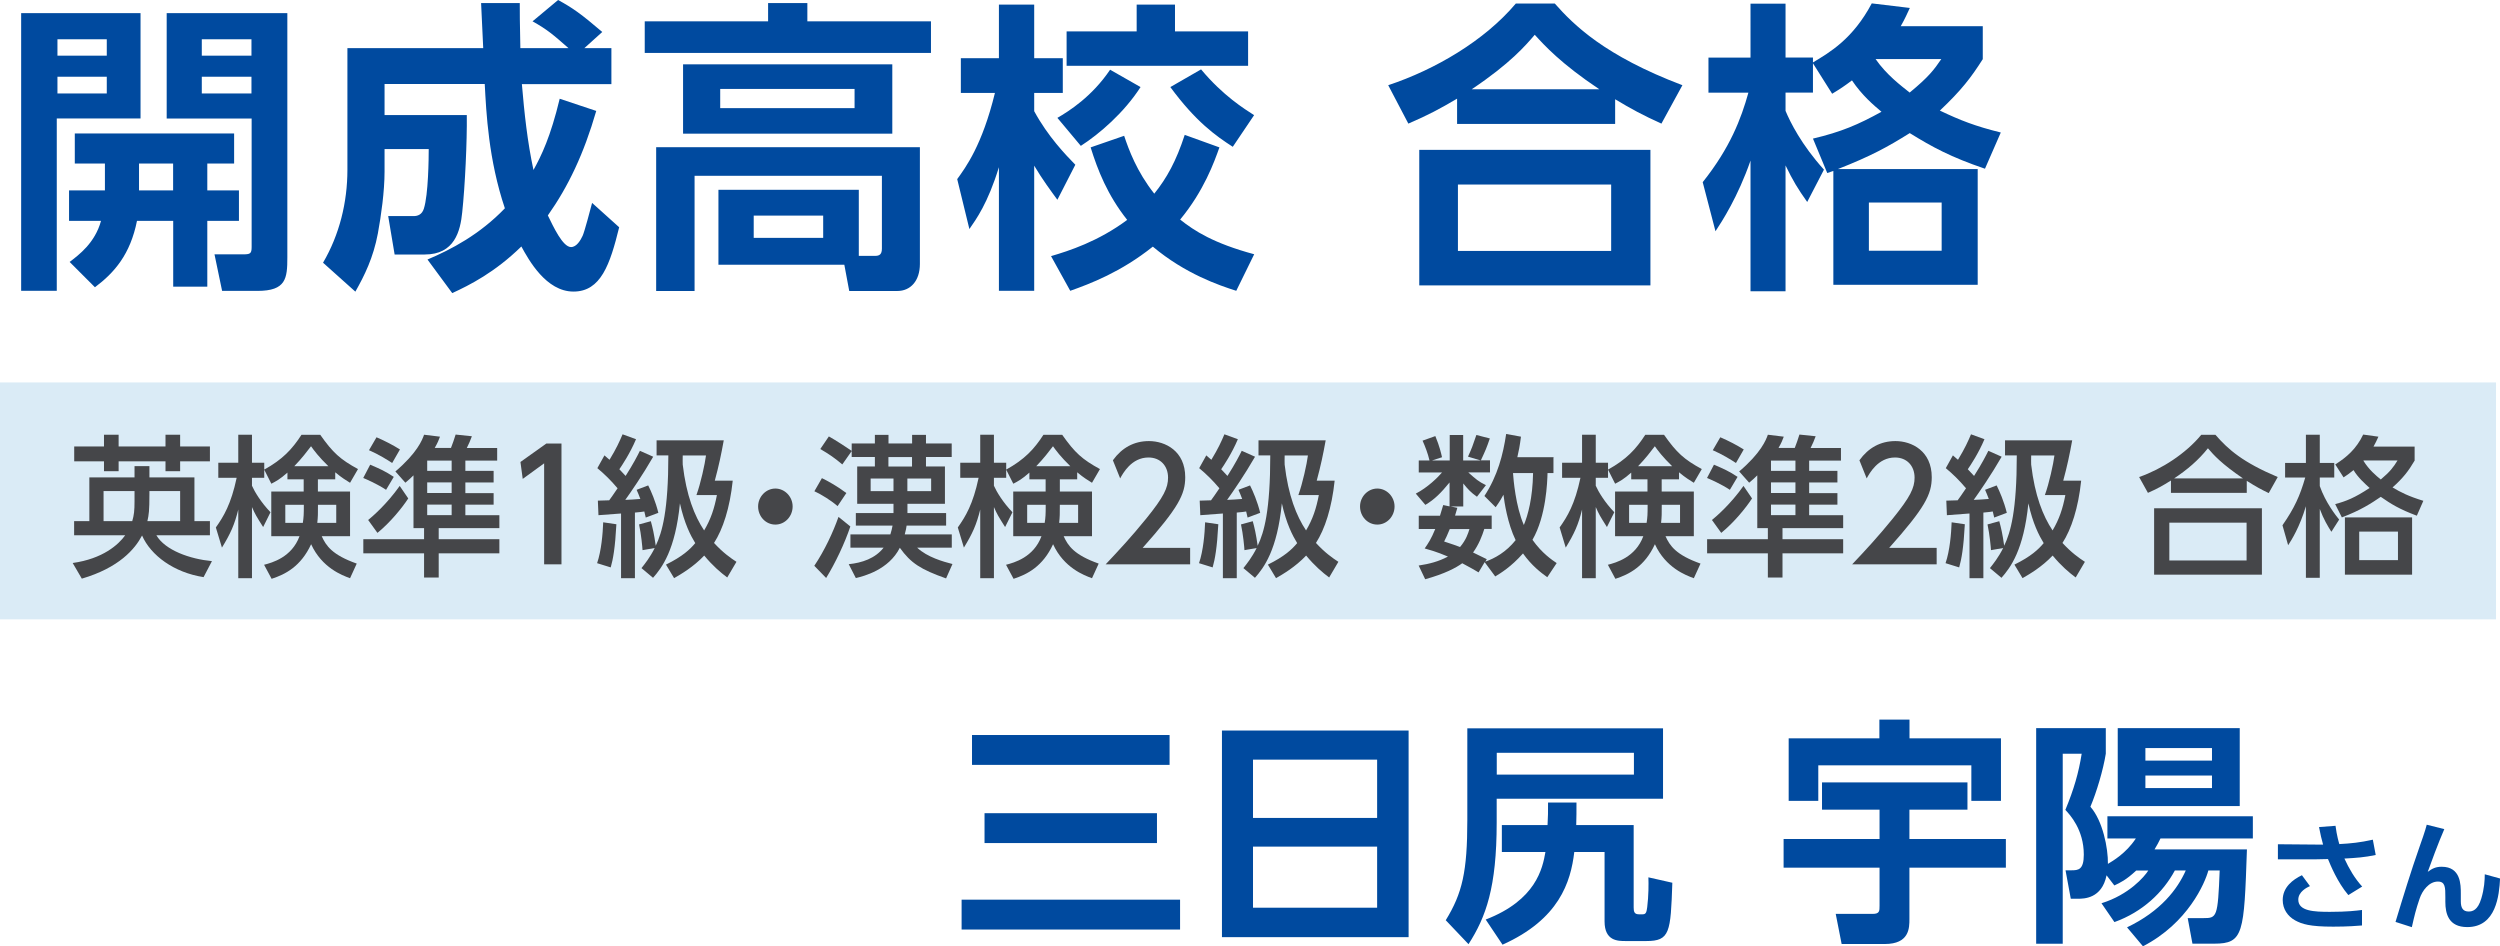
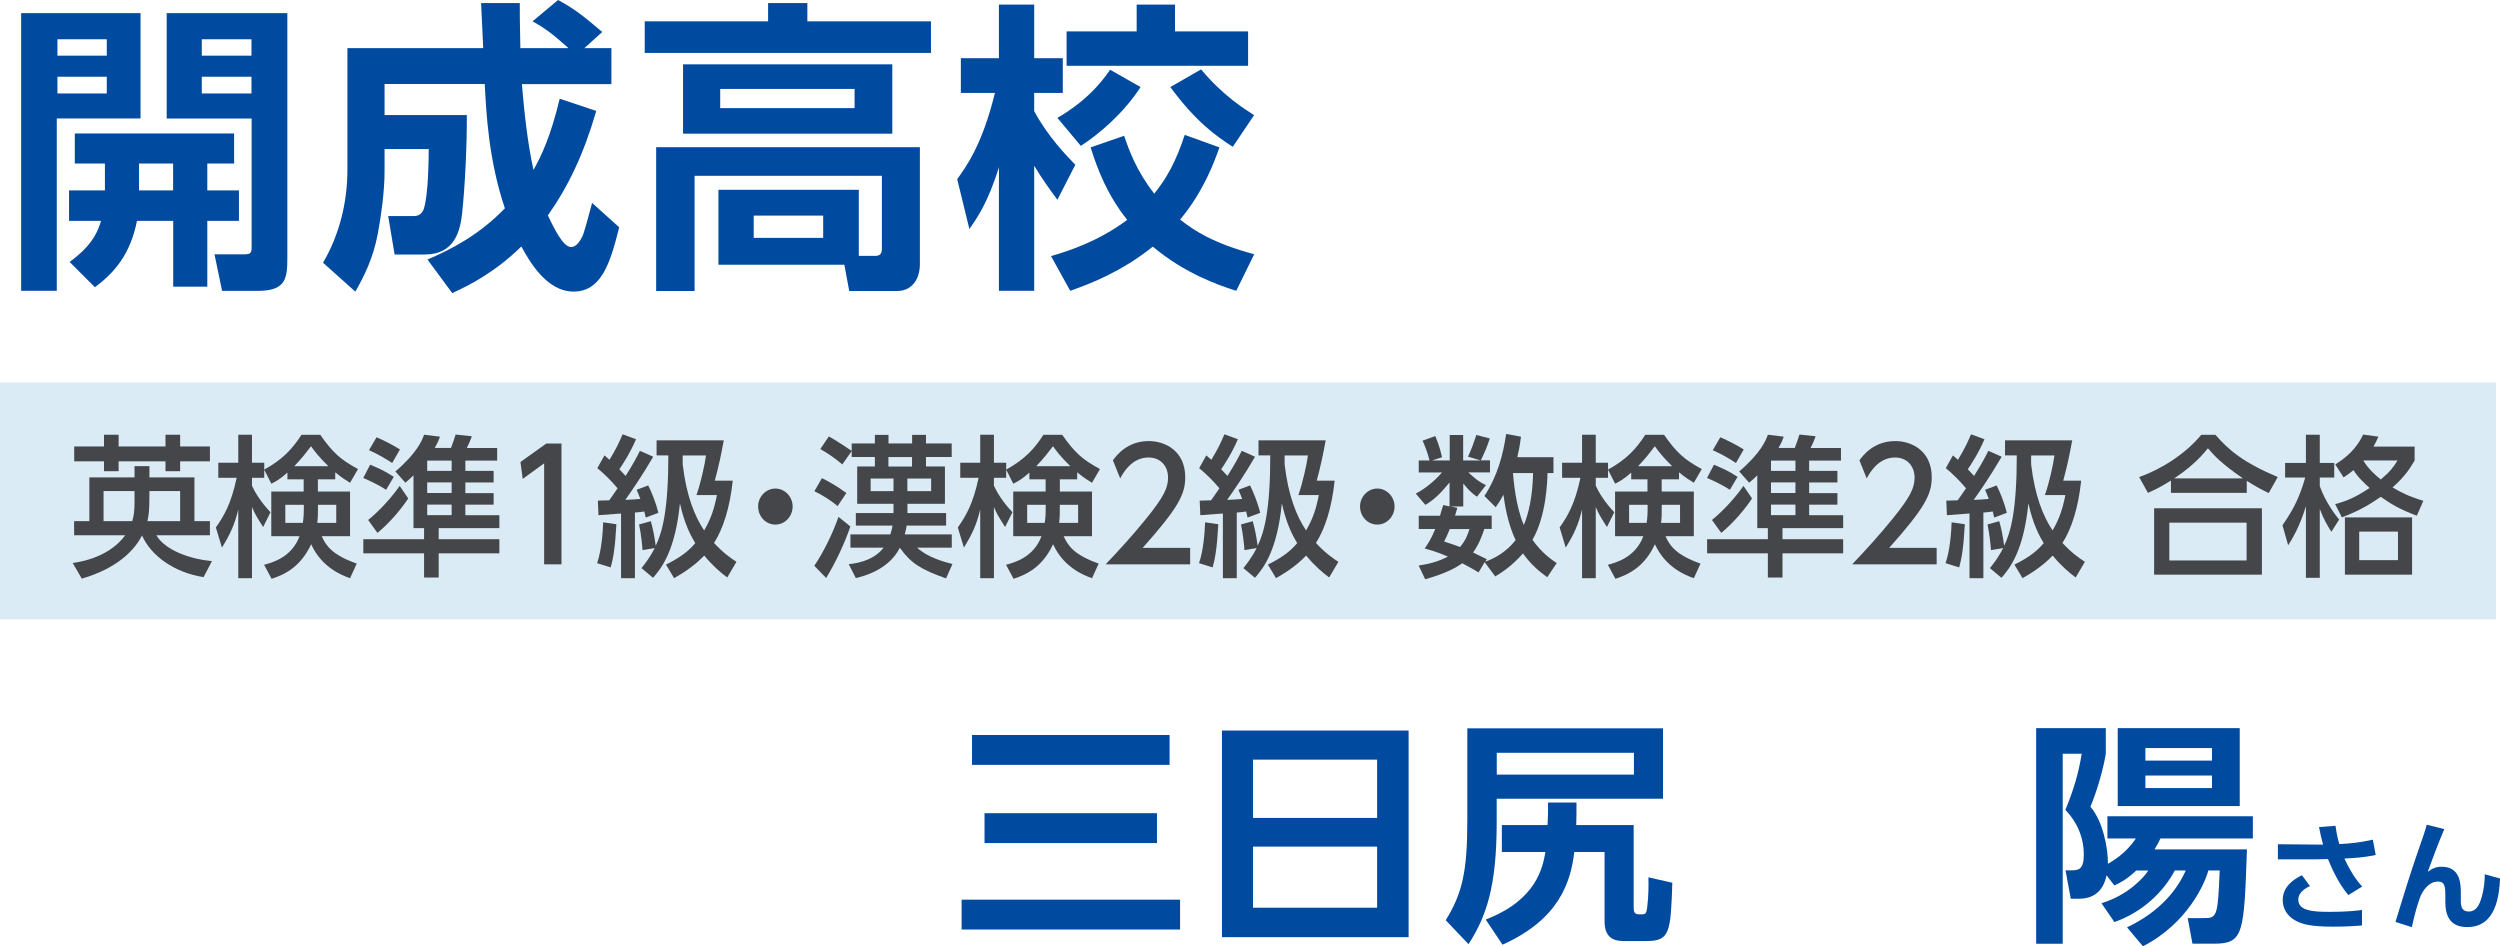
<svg xmlns="http://www.w3.org/2000/svg" id="_レイヤー_2" viewBox="0 0 295.47 111.84">
  <defs>
    <style>.cls-1{fill:#454649;}.cls-1,.cls-2,.cls-3{stroke-width:0px;}.cls-2{fill:#daebf6;}.cls-3{fill:#004a9f;}</style>
  </defs>
  <g id="_デザイン">
    <path class="cls-3" d="M2.5,1.55h14.11v12.45H6.71v20.37H2.5V1.55ZM6.79,4.64v1.94h5.83v-1.94h-5.83ZM6.79,9.07v1.98h5.83v-1.98h-5.83ZM12.4,22.5v-3.17h-3.56v-3.56h18.83v3.56h-3.17v3.17h3.74v3.6h-3.74v7.78h-4.03v-7.78h-4.28c-.79,3.96-2.66,6.12-4.97,7.85l-2.99-2.99c1.08-.83,2.99-2.23,3.71-4.86h-3.78v-3.6h4.25ZM20.46,22.5v-3.17h-4.03v3.17h4.03ZM19.71,1.55h14.25v28.87c0,2.48-.14,3.96-3.53,3.96h-4.18l-.9-4.32h3.35c.86,0,1.04-.07,1.04-.86v-15.19h-10.04V1.55ZM23.85,4.64v1.94h5.87v-1.94h-5.87ZM23.85,9.07v1.98h5.87v-1.98h-5.87Z" />
    <path class="cls-3" d="M50.53,30.67c2.81-1.19,6.16-2.95,9.14-6.05-1.94-5.76-2.2-11.3-2.38-14.69h-11.84v3.67h9.72c.04,3.1-.21,8.39-.54,11.48-.22,2.23-.9,5-4.43,5h-3.56l-.76-4.54h3.02c.47,0,.97-.18,1.19-.86.54-1.66.58-6.01.58-7.06h-5.22v2.66c0,2.34-.4,5.18-.79,7.31-.54,2.88-1.58,4.97-2.66,6.88l-3.82-3.42c1.94-3.31,2.88-7.13,2.88-10.98V5.69h16.05c-.04-.76-.22-4.46-.25-5.33h4.57c0,1.22,0,2.02.07,5.33h5.69c-1.84-1.62-2.52-2.2-4.25-3.17l3.02-2.52c1.73.94,2.74,1.66,5.22,3.78l-2.12,1.91h3.2v4.25h-10.58c.29,3.42.65,6.8,1.37,10.15.94-1.69,2.02-3.92,3.1-8.42l4.32,1.44c-1.48,5.11-3.31,8.93-5.72,12.35.65,1.33,1.76,3.74,2.74,3.74.65,0,1.12-.79,1.37-1.33.22-.47.9-3.06,1.12-3.89l3.2,2.88c-1.08,4.39-2.16,7.6-5.4,7.6s-5.29-3.74-6.16-5.33c-3.13,3.06-6.12,4.57-8.17,5.51l-2.92-3.96Z" />
    <path class="cls-3" d="M110.03,6.26h-33.83v-3.74h14.58V.36h4.64v2.16h14.61v3.74ZM84.91,31.28v-8.85h16.59v7.81h1.94c.5,0,.79-.18.79-.86v-8.6h-22.14v13.61h-4.54v-16.99h31.17v13.79c0,2.02-1.12,3.2-2.66,3.2h-5.69l-.58-3.1h-14.9ZM105.46,15.8h-24.73V7.6h24.73v8.21ZM101,10.51h-15.88v2.27h15.88v-2.27ZM97.29,25.48h-8.21v2.63h8.21v-2.63Z" />
    <path class="cls-3" d="M113.13,21.17c1.01-1.4,2.95-4,4.46-10.19h-4.03v-4.1h4.5V.54h4.17v6.34h3.38v4.1h-3.38v2.16c1.62,2.99,3.71,5.15,4.86,6.33l-2.12,4.14c-.76-1.04-1.76-2.38-2.74-4.03v14.79h-4.17v-14.61c-1.33,4.32-2.7,6.16-3.49,7.31l-1.44-5.9ZM144.12,17.42c-.61,1.73-1.84,5.15-4.64,8.53,1.66,1.33,3.96,2.81,8.75,4.1l-2.12,4.32c-2.05-.65-6.05-2.02-9.86-5.22-3.78,3.02-7.42,4.39-9.76,5.22l-2.27-4.1c2.09-.61,5.58-1.73,9-4.28-2.34-2.95-3.49-5.9-4.32-8.57l3.96-1.37c.54,1.62,1.48,4.21,3.56,6.84,1.48-1.84,2.59-3.85,3.6-6.95l4.1,1.48ZM134.8,10.29c-1.94,3.02-4.86,5.54-7.06,6.95l-2.77-3.31c1.37-.79,4.1-2.52,6.23-5.69l3.6,2.05ZM134.33.54h4.54v3.17h8.64v4.07h-21.45V3.71h8.28V.54ZM141.96,8.21c2.59,3.1,5.08,4.64,6.26,5.4l-2.52,3.74c-2.02-1.3-4.39-2.99-7.38-7.06l3.63-2.09Z" />
-     <path class="cls-3" d="M196.36,14.61c-2.23-1.01-3.56-1.73-5.47-2.88v2.92h-18.68v-2.99c-2.02,1.19-3.35,1.91-5.76,2.95l-2.38-4.54c5.54-1.84,11.38-5.26,15.08-9.65h4.61c2.23,2.52,5.87,6.16,15.08,9.65l-2.48,4.54ZM195.06,17.71v16.02h-27.32v-16.02h27.32ZM190.42,21.81h-18.11v7.85h18.11v-7.85ZM189.02,10.55c-4.57-3.06-6.48-5.18-7.63-6.44-1.08,1.26-2.88,3.38-7.45,6.44h15.08Z" />
-     <path class="cls-3" d="M234.34,3.1v3.89c-1.37,2.16-2.52,3.67-5.07,6.08,2.41,1.15,4.17,1.84,7.2,2.59l-1.87,4.28c-4.03-1.37-6.23-2.56-8.89-4.21-2.59,1.62-4.54,2.7-8.49,4.25h16.52v13.68h-17.06v-13.46c-.29.11-.4.14-.72.25l-1.69-4.07c3.35-.79,5.36-1.66,8.1-3.17-.94-.79-2.3-1.94-3.49-3.71-.9.68-1.4,1.01-2.34,1.58l-2.27-3.6v3.46h-3.24v2.16c.54,1.3,1.87,4,4.54,6.95l-1.98,3.82c-1.12-1.58-1.69-2.52-2.56-4.32v14.87h-4.14v-15.44c-1.48,4.28-3.38,7.2-4.14,8.35l-1.51-5.8c3.24-4.07,4.54-7.49,5.4-10.58h-4.72v-4.14h4.97V.43h4.14v6.37h3.24v.58c1.98-1.19,4.72-2.77,6.95-6.98l4.5.54c-.32.68-.58,1.3-1.08,2.16h9.72ZM229.48,23.94h-8.6v5.69h8.6v-5.69ZM221.67,6.98c1.3,1.87,2.99,3.13,4.03,3.96,2.27-1.87,2.88-2.7,3.74-3.96h-7.78Z" />
    <path class="cls-3" d="M113.65,106.33h25.82v3.53h-25.82v-3.53ZM114.88,86.87h23.35v3.53h-23.35v-3.53ZM116.36,96.11h20.38v3.53h-20.38v-3.53Z" />
    <path class="cls-3" d="M166.48,86.34v24.42h-22.06v-24.42h22.06ZM148.09,96.67h14.67v-6.89h-14.67v6.89ZM148.09,100.06v7.22h14.67v-7.22h-14.67Z" />
    <path class="cls-3" d="M196.55,86.08v8.32h-19.66v2.83c0,7.64-1.26,11.14-3.33,14.36l-2.69-2.83c1.96-3.19,2.55-5.74,2.55-11.84v-10.84h23.13ZM193.08,97.51v9.74c0,.5.08.81.62.81h.45c.42,0,.45-.31.53-.84.17-1.37.17-2.74.14-3.53l2.83.64c-.2,5.88-.28,6.89-3.08,6.89h-2.44c-.92,0-2.49,0-2.49-2.32v-8.2h-3.58c-.42,3.56-1.79,7.95-8.48,10.95l-1.99-2.97c5.96-2.3,6.72-6.05,7.06-7.98h-5.15v-3.19h5.4c.06-.9.06-1.65.06-2.66h3.36c0,1.04,0,1.74-.03,2.66h6.8ZM193.11,88.97h-16.21v2.58h16.21v-2.58Z" />
-     <path class="cls-3" d="M215.34,92.47h17.19v3.22h-6.86v3.47h11.4v3.39h-11.4v6.08c0,1.04,0,2.94-2.91,2.94h-5.1l-.7-3.56h4.37c.81,0,.81-.34.81-.95v-4.51h-11.34v-3.39h11.34v-3.47h-6.8v-3.22ZM211.4,87.26h10.72v-2.21h3.56v2.21h10.81v7.39h-3.5v-4.2h-18.09v4.2h-3.5v-7.39Z" />
    <path class="cls-3" d="M248.38,106.75c3.25-1.01,5.07-3.14,5.52-3.86h-1.43c-1.2,1.12-1.88,1.43-2.58,1.76l-.92-1.2c-.56,2.77-2.69,2.77-3.39,2.77h-.84l-.62-3.36h.7c.81,0,1.46-.06,1.46-1.85,0-2.97-1.65-4.73-2.18-5.29,1.01-2.44,1.57-4.37,1.93-6.64h-2.24v22.46h-3.14v-25.48h8.23v3.02c-.31,1.93-1.09,4.54-1.82,6.27,1.46,1.65,2.1,4.9,2.07,6.75.56-.34,2.13-1.23,3.3-3h-3.36v-2.63h17.19v2.63h-10.92c-.22.45-.39.78-.7,1.29h10.92c-.34,9.94-.39,11.14-3.86,11.14h-2.58l-.56-3.02h1.85c1.6,0,1.71-.08,1.93-5.63h-1.34c-.39,1.46-2.41,6.22-7.73,8.96l-1.88-2.24c3.98-1.9,5.96-4.51,6.94-6.72h-1.29c-1.4,2.6-3.81,4.9-7.14,6.1l-1.54-2.24ZM264.71,86.06v9.21h-14.42v-9.21h14.42ZM253.56,88.41v1.48h7.87v-1.48h-7.87ZM253.56,91.66v1.48h7.87v-1.48h-7.87Z" />
    <path class="cls-3" d="M277.54,105.78c-1.29-1.51-2.12-3.57-2.4-4.25-.25,0-1.25.03-1.37.03h-4.55v-1.78l4.67.04h.67c-.2-.7-.29-1.13-.48-2.07l1.95-.15c.15,1.16.39,1.97.45,2.16,1.34-.07,2.45-.18,3.96-.52l.34,1.81c-1.36.28-2.24.34-3.7.42.55,1.19,1.21,2.34,2.1,3.31l-1.64,1.01ZM273,104.73c-.34.15-1.37.66-1.37,1.6,0,1.36,1.86,1.44,3.73,1.44,2.06,0,3.14-.14,3.8-.22v1.83c-.56.04-1.61.14-3.4.14-2.79,0-3.7-.31-4.5-.74-.88-.49-1.47-1.33-1.47-2.41,0-1.51,1.2-2.42,2.27-2.93l.95,1.29Z" />
    <path class="cls-3" d="M288.88,98.01c-.66,1.5-1.64,4.15-1.95,5.03.53-.39.95-.6,1.65-.6,2.26,0,2.26,2.12,2.26,3.18v.92c0,.74.24,1.19.92,1.19.44,0,1.08-.13,1.5-1.54.35-1.16.41-2.17.41-2.86l1.81.5c-.11,1.97-.45,5.74-3.88,5.74-2.21,0-2.59-1.58-2.59-2.98v-.55c0-1.15,0-1.85-.88-1.85-1.04,0-1.84,1.04-2.17,2.04-.43,1.27-.59,1.93-.91,3.35l-1.93-.62c.9-2.97,1.81-5.95,2.84-8.88.14-.39.7-1.96.85-2.61l2.07.52Z" />
    <rect class="cls-2" y="45.2" width="295" height="28" />
    <path class="cls-1" d="M8.59,66.54c3.56-.5,5.41-2.16,6.21-3.28h-6.04v-1.67h1.8v-5.17h5.34v-1.33h1.76v1.33h5.32v5.17h1.83v1.67h-6.33c1.04,1.78,3.97,2.81,6.57,3.06l-.99,1.89c-3.49-.54-6.24-2.56-7.27-4.92-.84,1.6-2.7,3.8-7.12,5.1l-1.08-1.85ZM12.29,51.38h1.73v1.39h5.54v-1.39h1.73v1.39h3.52v1.75h-3.52v1.17h-1.73v-1.17h-5.54v1.17h-1.73v-1.17h-3.52v-1.75h3.52v-1.39ZM15.9,58.04h-3.66v3.55h3.39c.21-.72.27-1.21.27-2.36v-1.19ZM17.66,58.38c0,2-.07,2.45-.24,3.21h3.87v-3.55h-3.63v.34Z" />
    <path class="cls-1" d="M33.99,55.84c-.91.81-1.37,1.04-1.92,1.33l-.84-1.66v.96h-1.45v.94c.31.7,1.06,1.96,2.19,3.13l-.87,1.75c-.84-1.33-.94-1.5-1.32-2.36v8.41h-1.62v-8.12c-.44,1.8-.92,2.85-1.93,4.5l-.72-2.38c.92-1.3,1.8-2.75,2.46-5.87h-2.17v-1.78h2.36v-3.31h1.62v3.31h1.45v.81c2.16-1.19,3.3-2.41,4.4-4.11h2.22c1.49,2.12,2.36,2.9,4.46,4.05l-.94,1.62c-.46-.29-.98-.59-1.75-1.24v.83h-2.05v1.44h3.8v5.28h-3.35c.51,1.13,1.23,2.21,4.14,3.24l-.79,1.73c-.92-.34-3.32-1.22-4.6-4.02-1.21,2.63-3.06,3.57-4.67,4.09l-.89-1.66c.96-.25,3.27-.88,4.19-3.38h-3.34v-5.28h3.83v-1.44h-1.92v-.81ZM35.79,61.8c.1-.67.12-.97.12-2.14h-2.19v2.14h2.07ZM38.81,55.1c-1.13-1.1-1.69-1.85-2.05-2.36-.48.63-1.06,1.4-1.98,2.36h4.04ZM39.74,61.8v-2.14h-2.16c0,1.12,0,1.39-.08,2.14h2.24Z" />
    <path class="cls-1" d="M48.87,56.18c-.34.34-.51.49-.96.87l-1.18-1.33c2.58-2.2,3.17-3.71,3.39-4.34l1.88.23c-.14.38-.26.7-.62,1.33h1.92c.14-.34.43-1.17.55-1.58l1.92.2c-.17.47-.36.92-.6,1.39h3.59v1.49h-3.76v1.21h3.34v1.37h-3.34v1.26h3.34v1.37h-3.34v1.24h4.02v1.53h-7.17v1.31h7.17v1.67h-7.17v2.86h-1.73v-2.86h-7.18v-1.67h7.18v-1.31h-1.25v-6.23ZM43.75,54.92c1.25.54,1.68.72,2.79,1.44l-.91,1.53c-1.01-.67-2.31-1.24-2.7-1.4l.82-1.57ZM43.51,61.46c.5-.41,2.19-1.85,3.73-4.03l1.01,1.48c-.74,1.13-2.12,2.83-3.64,4.07l-1.09-1.51ZM44.5,51.68c1.08.47,1.9.9,2.77,1.44l-.92,1.6c-.55-.36-1.62-1.03-2.74-1.51l.89-1.53ZM50.49,54.44v1.21h2.89v-1.21h-2.89ZM50.49,57.01v1.26h2.89v-1.26h-2.89ZM50.49,59.64v1.24h2.89v-1.24h-2.89Z" />
    <path class="cls-1" d="M64.56,52.42h1.8v14.28h-2.05v-11.94l-2.53,1.84-.27-2,3.06-2.18Z" />
    <path class="cls-1" d="M72.85,61.96c-.15,2.81-.39,4.11-.67,5.1l-1.61-.5c.51-1.49.67-3.51.72-4.83l1.56.23ZM70.65,59.17c.29,0,1.06-.02,1.35-.04.22-.31.48-.65.99-1.42-.79-.94-1.56-1.69-2.39-2.38l.84-1.51c.36.31.44.4.6.52.82-1.35,1.2-2.2,1.54-3.01l1.59.58c-.7,1.67-1.68,3.13-1.97,3.55.17.18.39.4.74.79.92-1.44,1.4-2.39,1.69-2.97l1.57.7c-1.21,2.11-2.7,4.27-3.3,5.1.41-.02,1.21-.05,1.78-.11-.17-.45-.27-.7-.44-1.08l1.37-.52c.36.72.86,1.87,1.2,3.24l-1.49.56c-.02-.09-.14-.59-.17-.72-.21.04-.45.07-1.11.13v7.76h-1.64v-7.65c-.29.02-2.55.18-2.67.2l-.07-1.71ZM75.81,67.15c.39-.49,1.01-1.26,1.57-2.38l-1.44.25c-.02-.36-.15-1.82-.41-3.04l1.39-.38c.21.76.39,1.53.58,2.9.77-1.6,1.49-4.16,1.49-10.68h-1.39v-1.78h7.94c-.32,1.76-.58,2.99-1.06,4.77h2.12c-.34,3.24-1.16,5.73-2.21,7.36,1.06,1.15,1.93,1.76,2.65,2.23l-1.09,1.85c-.79-.59-1.71-1.37-2.72-2.59-1.28,1.35-2.74,2.2-3.56,2.67l-.96-1.6c1.97-.97,2.84-1.8,3.46-2.54-.55-.9-1.28-2.3-1.81-4.7-.55,5.53-2.12,7.6-3.18,8.8l-1.37-1.15ZM82.31,58.51c.5-1.37,1.01-3.71,1.13-4.68h-2.75c0,.36-.02.94,0,1.08.43,3.66,1.39,6.07,2.53,7.78.79-1.33,1.2-2.57,1.51-4.18h-2.41Z" />
    <path class="cls-1" d="M93.68,59.86c0,1.15-.89,2.14-2.04,2.14s-2.04-.97-2.04-2.14.94-2.12,2.04-2.12,2.04.95,2.04,2.12Z" />
    <path class="cls-1" d="M97.14,56.51c.56.27,1.71.88,2.89,1.76l-1.04,1.55c-.68-.61-1.88-1.37-2.74-1.76l.89-1.55ZM100.5,62.22c-.65,1.96-1.78,4.34-2.86,6.09l-1.4-1.44c1.2-1.78,2.22-3.96,2.86-5.78l1.4,1.13ZM111.81,68.36c-2.99-1.06-4.16-1.8-5.46-3.62-1.32,2.61-4.24,3.35-5.2,3.58l-.84-1.64c1.57-.16,3.13-.68,4.12-1.95h-3.92v-1.57h4.72c.12-.38.19-.68.26-1.04h-4.34v-1.48h4.45v-1.1h-4.29v-4.41h2.09v-1.12h-2.74v-.7l-1.11,1.58c-.92-.77-1.49-1.17-2.6-1.82l1.01-1.49c.74.4,2.4,1.49,2.7,1.71v-.88h2.74v-1.01h1.61v1.01h2.79v-1.01h1.64v1.01h3.04v1.6h-3.04v1.12h2.24v4.41h-4.43v1.1h4.57v1.48h-4.67c-.03.27-.08.5-.22,1.04h5.56v1.57h-4.09c1.18,1.12,3.11,1.66,4.17,1.93l-.75,1.69ZM102.9,56.56v1.49h2.7v-1.49h-2.7ZM105,54.02v1.12h2.79v-1.12h-2.79ZM107.24,56.56v1.49h2.81v-1.49h-2.81Z" />
    <path class="cls-1" d="M121.68,55.84c-.91.81-1.37,1.04-1.92,1.33l-.84-1.66v.96h-1.45v.94c.31.7,1.06,1.96,2.19,3.13l-.87,1.75c-.84-1.33-.94-1.5-1.32-2.36v8.41h-1.62v-8.12c-.44,1.8-.92,2.85-1.93,4.5l-.72-2.38c.92-1.3,1.8-2.75,2.46-5.87h-2.17v-1.78h2.36v-3.31h1.62v3.31h1.45v.81c2.16-1.19,3.3-2.41,4.4-4.11h2.22c1.49,2.12,2.36,2.9,4.46,4.05l-.94,1.62c-.46-.29-.98-.59-1.75-1.24v.83h-2.05v1.44h3.8v5.28h-3.35c.51,1.13,1.23,2.21,4.14,3.24l-.79,1.73c-.92-.34-3.32-1.22-4.6-4.02-1.21,2.63-3.06,3.57-4.67,4.09l-.89-1.66c.96-.25,3.27-.88,4.19-3.38h-3.34v-5.28h3.83v-1.44h-1.92v-.81ZM123.47,61.8c.1-.67.12-.97.12-2.14h-2.19v2.14h2.07ZM126.5,55.1c-1.13-1.1-1.69-1.85-2.05-2.36-.48.63-1.06,1.4-1.98,2.36h4.04ZM127.42,61.8v-2.14h-2.16c0,1.12,0,1.39-.08,2.14h2.24Z" />
    <path class="cls-1" d="M140.66,64.76v1.94h-9.99c1.49-1.57,3.06-3.26,4.81-5.42,2.07-2.56,2.57-3.62,2.57-4.83,0-1.4-.92-2.38-2.31-2.38-2.02,0-3.03,1.89-3.35,2.47l-.86-2.14c1.06-1.48,2.5-2.27,4.26-2.27,1.93,0,4.29,1.17,4.29,4.27,0,2.03-.8,3.6-5.03,8.35h5.61Z" />
    <path class="cls-1" d="M143.99,61.96c-.15,2.81-.39,4.11-.67,5.1l-1.61-.5c.51-1.49.67-3.51.72-4.83l1.56.23ZM141.78,59.17c.29,0,1.06-.02,1.35-.04.22-.31.48-.65.99-1.42-.79-.94-1.56-1.69-2.39-2.38l.84-1.51c.36.31.44.4.6.52.82-1.35,1.2-2.2,1.54-3.01l1.59.58c-.7,1.67-1.68,3.13-1.97,3.55.17.18.39.4.74.79.92-1.44,1.4-2.39,1.69-2.97l1.57.7c-1.21,2.11-2.7,4.27-3.3,5.1.41-.02,1.21-.05,1.78-.11-.17-.45-.27-.7-.44-1.08l1.37-.52c.36.72.86,1.87,1.2,3.24l-1.49.56c-.02-.09-.14-.59-.17-.72-.21.04-.45.07-1.11.13v7.76h-1.64v-7.65c-.29.02-2.55.18-2.67.2l-.07-1.71ZM146.95,67.15c.39-.49,1.01-1.26,1.57-2.38l-1.44.25c-.02-.36-.15-1.82-.41-3.04l1.39-.38c.21.76.39,1.53.58,2.9.77-1.6,1.49-4.16,1.49-10.68h-1.39v-1.78h7.94c-.32,1.76-.58,2.99-1.06,4.77h2.12c-.34,3.24-1.16,5.73-2.21,7.36,1.06,1.15,1.93,1.76,2.65,2.23l-1.09,1.85c-.79-.59-1.71-1.37-2.72-2.59-1.28,1.35-2.74,2.2-3.56,2.67l-.96-1.6c1.97-.97,2.84-1.8,3.46-2.54-.55-.9-1.28-2.3-1.81-4.7-.55,5.53-2.12,7.6-3.18,8.8l-1.37-1.15ZM153.45,58.51c.5-1.37,1.01-3.71,1.13-4.68h-2.75c0,.36-.02.94,0,1.08.43,3.66,1.39,6.07,2.53,7.78.79-1.33,1.2-2.57,1.51-4.18h-2.41Z" />
    <path class="cls-1" d="M164.82,59.86c0,1.15-.89,2.14-2.04,2.14s-2.04-.97-2.04-2.14.94-2.12,2.04-2.12,2.04.95,2.04,2.12Z" />
    <path class="cls-1" d="M183.6,54.06v1.85h-.7c-.03,1.04-.15,5.06-1.78,7.89,1.13,1.6,2.33,2.39,2.86,2.75l-1.11,1.67c-.75-.54-1.83-1.35-2.87-2.81-1.42,1.6-2.63,2.32-3.28,2.72l-1.25-1.69-.72,1.21c-.46-.27-.94-.56-1.93-1.08-.74.54-2.05,1.24-4.38,1.89l-.77-1.62c1.3-.2,2.34-.47,3.46-1.06-1.37-.59-2.24-.81-2.75-.96.41-.59.77-1.12,1.25-2.3h-1.95v-1.57h2.51c.19-.59.27-.92.38-1.26l.75.16v-2.83c-.99,1.21-1.76,2-2.86,2.65l-1.13-1.33c1.4-.72,2.63-1.94,3.1-2.5h-2.75v-1.42h1.27c-.21-.88-.5-1.62-.82-2.34l1.51-.54c.51,1.24.68,2.03.79,2.5l-1.18.38h2.09v-3.01h1.59v3.01h2.07l-1.5-.45c.48-1.06.53-1.21.99-2.56l1.59.41c-.39,1.13-.48,1.35-1.06,2.59h1.08v1.42h-2.57c.89.79,1.2,1.08,2.09,1.51l-1.06,1.37c-.74-.52-1.06-.88-1.62-1.57v2.72h-1.49l.79.16c-.12.45-.17.61-.27.92h4.33v1.57h-.87c-.27.85-.65,1.84-1.33,2.79.55.27,1.4.68,1.62.79l-.17.29c1.09-.38,2.45-1.12,3.58-2.54-.96-1.98-1.33-4.48-1.44-5.37-.41.77-.63,1.06-.92,1.48l-1.33-1.33c1.56-2.38,2.21-4.9,2.57-7.33l1.75.32c-.14,1.1-.26,1.71-.43,2.43h4.34ZM171.35,62.52c-.27.68-.48,1.1-.67,1.48.98.32,1.4.47,1.88.65.72-.85.96-1.62,1.11-2.12h-2.33ZM178.82,55.91c.05.74.31,3.92,1.28,6.14.48-1.15,1.04-3.17,1.09-6.14h-2.38Z" />
    <path class="cls-1" d="M192.81,55.84c-.91.81-1.37,1.04-1.92,1.33l-.84-1.66v.96h-1.45v.94c.31.7,1.06,1.96,2.19,3.13l-.87,1.75c-.84-1.33-.94-1.5-1.32-2.36v8.41h-1.62v-8.12c-.44,1.8-.92,2.85-1.93,4.5l-.72-2.38c.92-1.3,1.8-2.75,2.46-5.87h-2.17v-1.78h2.36v-3.31h1.62v3.31h1.45v.81c2.16-1.19,3.3-2.41,4.4-4.11h2.22c1.49,2.12,2.36,2.9,4.46,4.05l-.94,1.62c-.46-.29-.98-.59-1.75-1.24v.83h-2.05v1.44h3.8v5.28h-3.35c.51,1.13,1.23,2.21,4.14,3.24l-.79,1.73c-.92-.34-3.32-1.22-4.6-4.02-1.21,2.63-3.06,3.57-4.67,4.09l-.89-1.66c.96-.25,3.27-.88,4.19-3.38h-3.34v-5.28h3.83v-1.44h-1.92v-.81ZM194.61,61.8c.1-.67.12-.97.12-2.14h-2.19v2.14h2.07ZM197.63,55.1c-1.13-1.1-1.69-1.85-2.05-2.36-.48.63-1.06,1.4-1.98,2.36h4.04ZM198.56,61.8v-2.14h-2.16c0,1.12,0,1.39-.08,2.14h2.24Z" />
    <path class="cls-1" d="M207.69,56.18c-.34.34-.51.49-.96.87l-1.18-1.33c2.58-2.2,3.17-3.71,3.39-4.34l1.88.23c-.14.38-.26.7-.62,1.33h1.92c.14-.34.43-1.17.55-1.58l1.92.2c-.17.47-.36.92-.6,1.39h3.59v1.49h-3.76v1.21h3.34v1.37h-3.34v1.26h3.34v1.37h-3.34v1.24h4.02v1.53h-7.17v1.31h7.17v1.67h-7.17v2.86h-1.73v-2.86h-7.18v-1.67h7.18v-1.31h-1.25v-6.23ZM202.57,54.92c1.25.54,1.68.72,2.79,1.44l-.91,1.53c-1.01-.67-2.31-1.24-2.7-1.4l.82-1.57ZM202.33,61.46c.5-.41,2.19-1.85,3.73-4.03l1.01,1.48c-.74,1.13-2.12,2.83-3.64,4.07l-1.09-1.51ZM203.32,51.68c1.08.47,1.9.9,2.77,1.44l-.92,1.6c-.55-.36-1.62-1.03-2.74-1.51l.89-1.53ZM209.31,54.44v1.21h2.89v-1.21h-2.89ZM209.31,57.01v1.26h2.89v-1.26h-2.89ZM209.31,59.64v1.24h2.89v-1.24h-2.89Z" />
    <path class="cls-1" d="M228.89,64.76v1.94h-9.99c1.49-1.57,3.06-3.26,4.81-5.42,2.07-2.56,2.57-3.62,2.57-4.83,0-1.4-.92-2.38-2.31-2.38-2.02,0-3.03,1.89-3.35,2.47l-.86-2.14c1.06-1.48,2.5-2.27,4.26-2.27,1.93,0,4.29,1.17,4.29,4.27,0,2.03-.8,3.6-5.03,8.35h5.61Z" />
    <path class="cls-1" d="M232.22,61.96c-.15,2.81-.39,4.11-.67,5.1l-1.61-.5c.51-1.49.67-3.51.72-4.83l1.56.23ZM230.02,59.17c.29,0,1.06-.02,1.35-.04.22-.31.48-.65.99-1.42-.79-.94-1.56-1.69-2.39-2.38l.84-1.51c.36.31.44.4.6.52.82-1.35,1.2-2.2,1.54-3.01l1.59.58c-.7,1.67-1.68,3.13-1.97,3.55.17.18.39.4.74.79.92-1.44,1.4-2.39,1.69-2.97l1.57.7c-1.21,2.11-2.7,4.27-3.3,5.1.41-.02,1.21-.05,1.78-.11-.17-.45-.27-.7-.44-1.08l1.37-.52c.36.72.86,1.87,1.2,3.24l-1.49.56c-.02-.09-.14-.59-.17-.72-.21.04-.45.07-1.11.13v7.76h-1.64v-7.65c-.29.02-2.55.18-2.67.2l-.07-1.71ZM235.18,67.15c.39-.49,1.01-1.26,1.57-2.38l-1.44.25c-.02-.36-.15-1.82-.41-3.04l1.39-.38c.21.76.39,1.53.58,2.9.77-1.6,1.49-4.16,1.49-10.68h-1.39v-1.78h7.94c-.32,1.76-.58,2.99-1.06,4.77h2.12c-.34,3.24-1.16,5.73-2.21,7.36,1.06,1.15,1.93,1.76,2.65,2.23l-1.09,1.85c-.79-.59-1.71-1.37-2.72-2.59-1.28,1.35-2.74,2.2-3.56,2.67l-.96-1.6c1.97-.97,2.84-1.8,3.46-2.54-.55-.9-1.28-2.3-1.81-4.7-.55,5.53-2.12,7.6-3.18,8.8l-1.37-1.15ZM241.68,58.51c.5-1.37,1.01-3.71,1.13-4.68h-2.75c0,.36-.02.94,0,1.08.43,3.66,1.39,6.07,2.53,7.78.79-1.33,1.2-2.57,1.51-4.18h-2.41Z" />
    <path class="cls-1" d="M268.12,58.27c-.86-.41-1.47-.74-2.58-1.44v1.42h-8.96v-1.46c-1.03.65-1.66.99-2.72,1.46l-1.04-1.87c2.69-.94,5.53-2.79,7.34-4.99h1.68c1.52,1.75,3.22,3.24,7.36,4.99l-1.06,1.89ZM267.33,60.07v7.85h-12.74v-7.85h12.74ZM265.52,61.77h-9.13v4.47h9.13v-4.47ZM265.09,56.54c-2.57-1.76-3.44-2.74-4.14-3.56-1.15,1.44-2.46,2.54-3.99,3.56h8.12Z" />
    <path class="cls-1" d="M275.54,62.85c-.43-.68-.91-1.46-1.37-2.7v8.14h-1.64v-8.46c-.74,2.47-1.69,3.98-2.1,4.61l-.67-2.36c1.42-2.04,2.07-3.49,2.69-5.64h-2.38v-1.73h2.46v-3.33h1.64v3.33h1.71v1.73h-1.71v1.01c.68,1.94,1.9,3.48,2.29,3.96l-.92,1.44ZM285.39,54.42c-.75,1.28-1.39,2.09-2.62,3.19.99.58,1.85,1.03,3.64,1.58l-.77,1.76c-2.04-.76-3.06-1.39-4.26-2.23-1.13.77-2.36,1.58-4.6,2.43l-.79-1.57c1.28-.34,2.31-.74,4.07-1.91-.48-.43-1.39-1.24-1.9-2.11-.53.43-.79.61-1.18.86l-.98-1.53c1.35-.85,2.5-1.85,3.3-3.53l1.8.25c-.21.47-.33.72-.58,1.17h4.86v1.62ZM285.08,67.92h-7.94v-6.77h7.94v6.77ZM283.41,62.83h-4.58v3.37h4.58v-3.37ZM279.35,54.42l-.02.04c.65,1.06,1.52,1.78,2.05,2.21,1.09-.92,1.49-1.44,1.98-2.25h-4.02Z" />
  </g>
</svg>